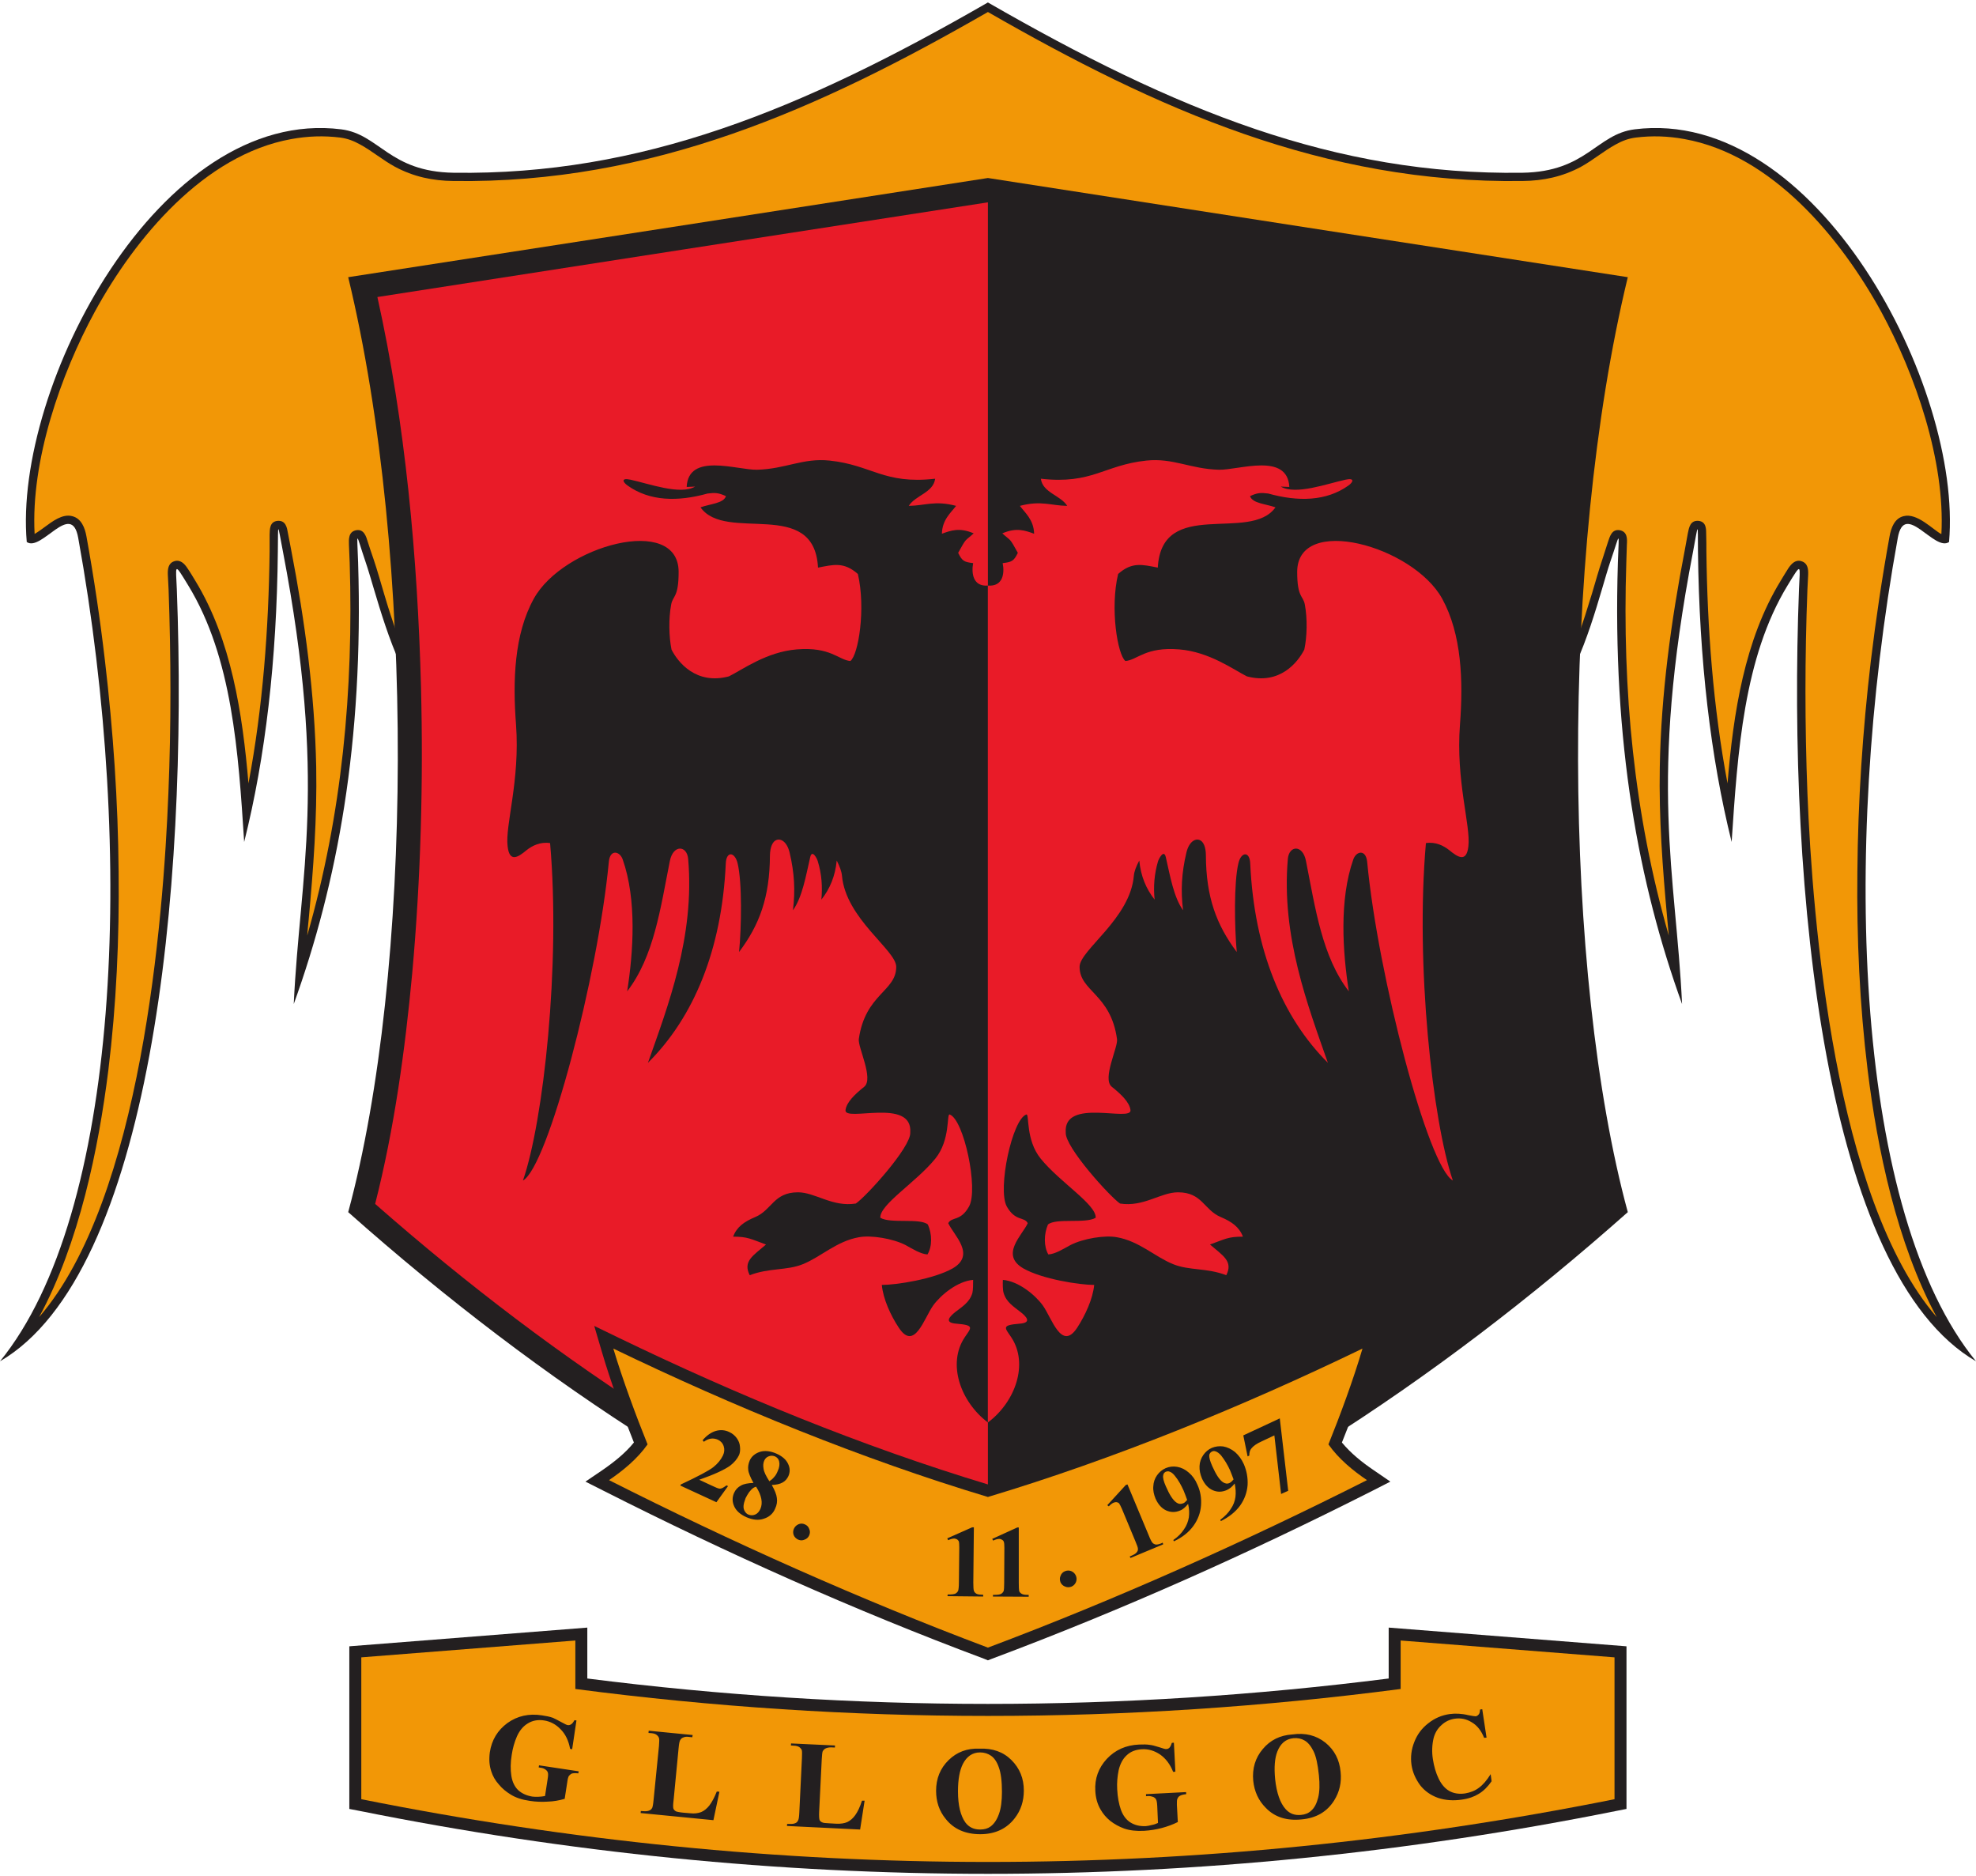
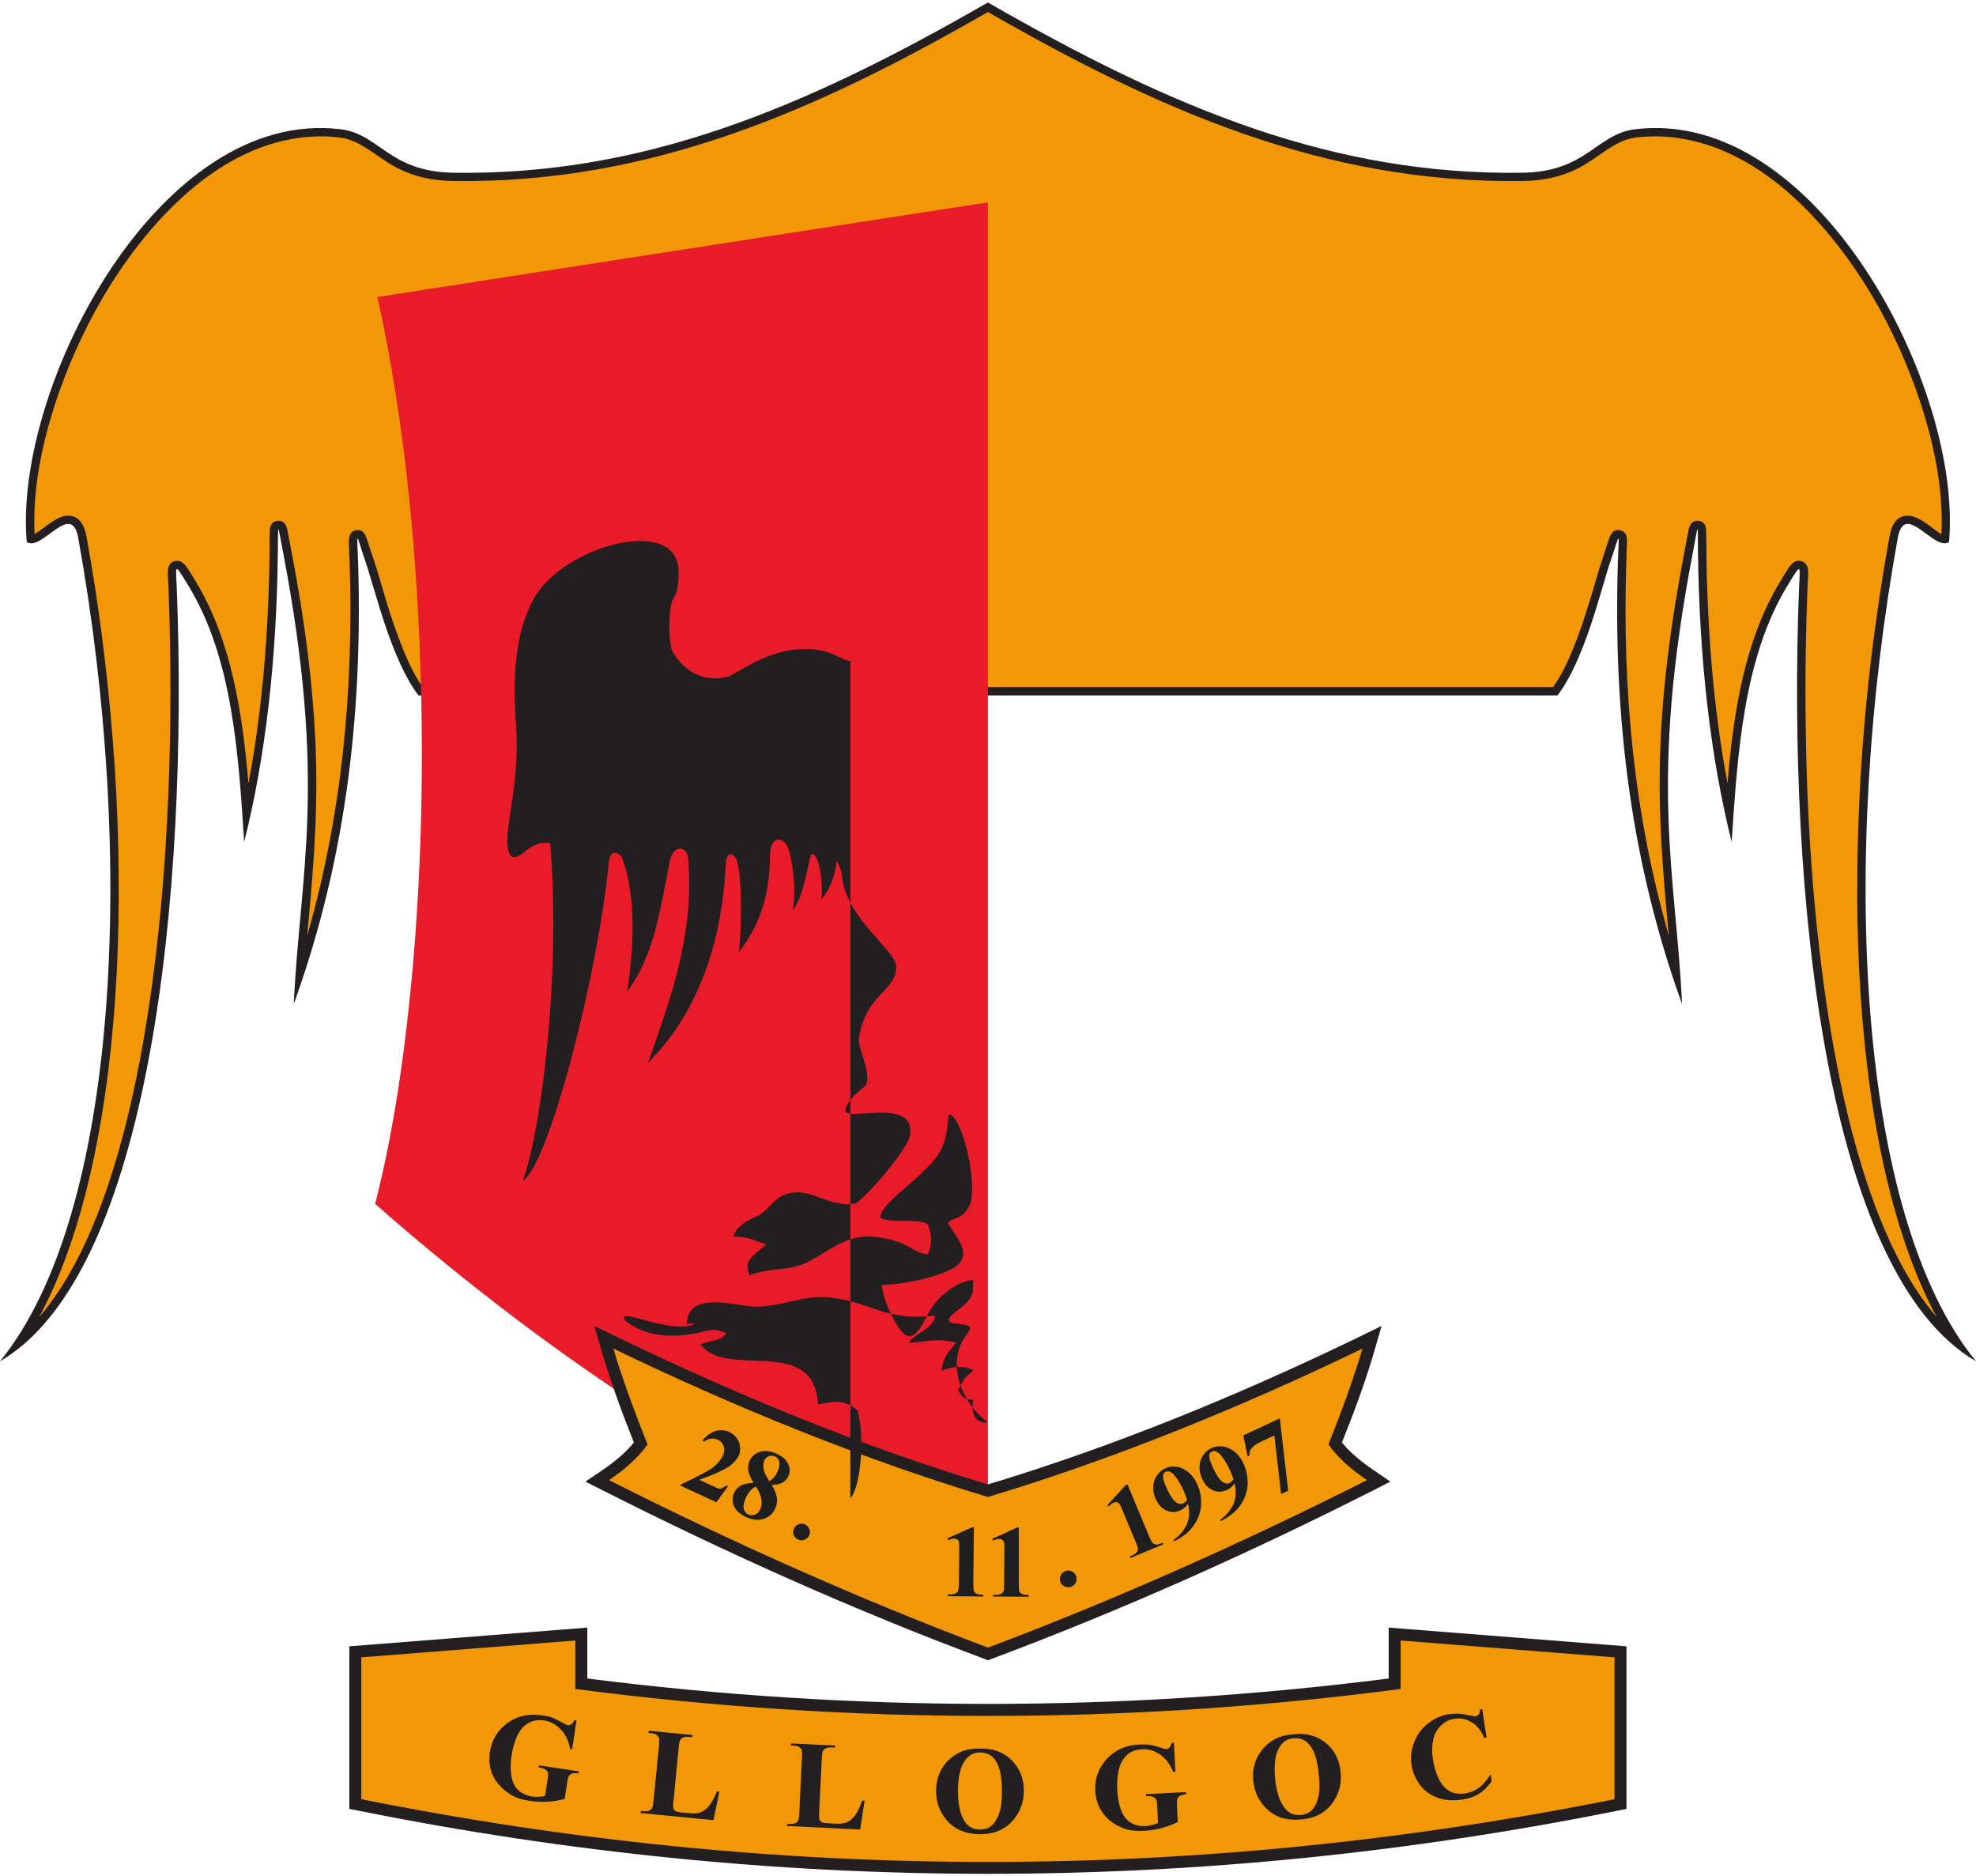
<svg xmlns="http://www.w3.org/2000/svg" xml:space="preserve" width="105.607mm" height="100.25mm" version="1.1" style="shape-rendering:geometricPrecision; text-rendering:geometricPrecision; image-rendering:optimizeQuality; fill-rule:evenodd; clip-rule:evenodd" viewBox="0 0 10561 10025">
  <defs>
    <style type="text/css">
   
    .fil0 {fill:#231F20}
    .fil2 {fill:#E91B28}
    .fil1 {fill:#F29706}
    .fil4 {fill:#1F1E1E;fill-rule:nonzero}
    .fil3 {fill:#231F20;fill-rule:nonzero}
   
  </style>
  </defs>
  <g id="Layer_x0020_1">
    <g id="_3127445904576">
      <g>
        <path class="fil0" d="M8606 3003c55,-159 47,-176 41,2 -30,965 111,1718 343,2360 -33,-702 -181,-1173 59,-2419 29,-156 25,-159 26,0 7,581 67,1099 180,1553 32,-479 64,-985 299,-1371 78,-128 66,-109 61,19 -62,1620 139,3657 946,4127 -642,-787 -725,-2705 -418,-4400 36,-202 196,77 274,22 72,-829 -709,-2328 -1681,-2205 -204,26 -256,227 -600,232 -1001,14 -1855,-334 -2856,-910 -1000,576 -1854,924 -2855,910 -345,-5 -397,-206 -601,-232 -971,-123 -1753,1376 -1681,2205 78,55 239,-224 275,-22 307,1695 223,3613 -418,4400 806,-470 1007,-2507 945,-4127 -5,-128 -17,-147 61,-19 236,386 268,892 299,1371 114,-454 174,-972 180,-1553 2,-159 -3,-156 27,0 239,1246 91,1717 58,2419 232,-642 374,-1395 344,-2360 -6,-178 -14,-161 40,-2 50,145 138,526 283,713l3043 0 3044 0c145,-187 233,-568 282,-713z" />
        <path class="fil1" d="M9233 4186c31,-376 91,-767 283,-1081 14,-23 28,-47 43,-70 16,-23 38,-47 70,-36 34,11 36,44 35,72 -1,26 -3,52 -4,78 -14,362 -14,726 0,1089 27,678 145,2167 691,2800 -214,-397 -318,-903 -369,-1319 -43,-351 -59,-706 -55,-1060 3,-376 28,-754 72,-1128 27,-223 60,-445 100,-665 8,-45 26,-96 75,-108 73,-19 156,72 202,96 21,-391 -140,-855 -322,-1189 -216,-394 -584,-838 -1051,-922 -86,-16 -174,-19 -261,-8 -39,5 -73,18 -107,37 -64,35 -120,83 -185,119 -99,53 -201,75 -313,76 -1062,15 -1953,-384 -2857,-903 -903,519 -1794,918 -2856,903 -112,-1 -214,-23 -313,-76 -66,-36 -122,-84 -186,-119 -34,-19 -68,-32 -106,-37 -88,-11 -175,-8 -262,8 -466,84 -835,528 -1050,922 -182,334 -343,797 -322,1188 19,-11 46,-31 54,-37 40,-29 94,-72 147,-58 49,12 68,63 76,108 40,220 73,442 99,665 44,374 70,752 73,1128 4,354 -12,709 -55,1060 -52,416 -155,922 -370,1319 547,-633 664,-2122 691,-2800 15,-363 14,-727 1,-1089 -1,-26 -3,-52 -4,-78 -1,-28 1,-61 34,-72 32,-11 55,13 70,36 16,23 30,47 44,70 191,314 251,705 283,1081 77,-408 108,-828 113,-1240 0,-30 0,-60 0,-89 1,-30 0,-70 43,-74 44,-3 50,37 55,66 6,29 11,59 17,88 74,383 126,771 134,1161 5,275 -15,540 -40,813 -3,30 -6,59 -8,88 186,-648 248,-1310 227,-1992 -1,-32 -3,-64 -4,-96 -1,-30 -3,-70 39,-78 42,-7 53,34 62,63 10,31 20,62 31,93 20,59 37,121 55,181 23,78 48,157 77,234 32,88 75,189 130,267l6042 0c56,-78 98,-179 131,-267 29,-77 53,-156 77,-234 18,-60 35,-122 55,-181 10,-31 20,-62 30,-93 10,-29 20,-70 63,-63 42,8 40,48 38,78 -1,32 -2,64 -3,96 -22,682 41,1344 227,1992 -3,-29 -5,-58 -8,-88 -25,-273 -45,-538 -40,-813 7,-390 60,-778 134,-1161 5,-29 11,-59 16,-88 6,-29 12,-69 56,-66 43,4 42,44 42,74 1,29 1,59 1,89 5,412 36,832 113,1240z" />
      </g>
-       <path class="fil0" d="M5280 951c-1139,177 -2279,354 -3419,530 362,1497 345,3723 0,4996 1039,922 2164,1654 3419,2137 1256,-483 2380,-1215 3420,-2137 -346,-1273 -363,-3499 0,-4996 -1140,-176 -2280,-353 -3420,-530z" />
      <path class="fil2" d="M5280 1081c-1088,168 -2175,337 -3263,506 150,674 215,1396 233,2082 13,510 -1,1025 -47,1533 -38,409 -96,831 -198,1231 978,859 2060,1569 3275,2043l0 -7395z" />
      <g>
        <path class="fil0" d="M5280 7932c676,-204 1340,-477 1975,-784l129 -63 -40 139c-48,163 -108,326 -172,484 48,58 108,106 170,148l89 61 -96 49c-660,334 -1340,638 -2032,897l-23 9 -22 -9c-693,-259 -1372,-563 -2032,-897l-97 -49 90 -61c61,-42 122,-90 169,-148 -63,-158 -123,-321 -171,-484l-41 -139 130 63c635,307 1299,580 1974,784z" />
        <path class="fil1" d="M5280 8804c679,-255 1370,-564 2026,-895 -75,-51 -151,-113 -206,-191 61,-151 133,-345 182,-512 -641,310 -1329,591 -2002,793 -672,-202 -1360,-483 -2002,-793 50,167 122,361 183,512 -55,78 -131,140 -206,191 655,331 1347,640 2025,895z" />
      </g>
      <g>
-         <path class="fil0" d="M4545 3532c-63,-5 -105,-77 -287,-62 -161,13 -291,109 -362,144 -176,47 -273,-76 -307,-143 -14,-69 -16,-165 -2,-240 9,-50 40,-36 40,-175 0,-310 -618,-140 -774,143 -105,190 -113,438 -95,673 22,300 -59,538 -45,650 10,91 59,56 101,21 30,-24 74,-46 126,-38 57,649 -36,1489 -145,1803 133,-72 401,-1092 459,-1703 6,-68 58,-58 74,-13 76,216 57,495 24,705 143,-185 178,-444 228,-696 18,-90 92,-84 98,-11 36,413 -108,786 -215,1089 244,-242 395,-603 416,-1065 3,-68 48,-62 63,-2 25,103 21,343 8,475 109,-145 164,-292 165,-517 1,-43 14,-75 36,-82 23,-8 55,10 69,67 26,110 31,202 18,309 50,-70 69,-183 92,-283 10,-45 37,6 41,22 21,68 25,136 19,204 45,-57 74,-125 82,-209 16,32 26,59 28,81 20,230 290,398 290,487 0,132 -165,144 -200,386 -6,43 81,212 29,255 -50,40 -94,82 -100,124 -10,68 360,-69 346,121 4,78 -237,343 -291,379 -125,20 -217,-60 -309,-60 -130,0 -139,94 -228,132 -60,25 -99,53 -119,105 78,0 93,12 176,42 -68,59 -125,89 -87,164 104,-40 198,-24 284,-59 97,-39 180,-123 300,-144 65,-12 181,7 249,42 38,21 81,48 117,50 26,-43 25,-109 2,-160 -43,-36 -200,-3 -254,-36 -4,-71 191,-189 294,-316 81,-100 60,-238 76,-236 76,24 156,400 104,492 -45,81 -92,53 -111,89 29,64 150,169 23,242 -101,57 -300,88 -378,88 7,74 46,161 91,229 84,127 135,-52 184,-120 40,-55 129,-129 213,-136 0,19 0,55 -4,70 -15,51 -56,74 -93,103 -28,23 -60,56 7,61 101,8 79,22 45,73 -94,141 -23,344 124,455l0 -4141 0 -10 0 -321c-79,6 -89,-64 -79,-120 -46,-6 -58,-9 -80,-55 46,-83 34,-60 83,-104 -76,-33 -123,-15 -170,2 2,-76 49,-113 76,-149 -114,-30 -166,-1 -253,0 36,-57 131,-70 141,-145 -275,31 -337,-73 -564,-97 -143,-15 -235,45 -388,49 -107,2 -367,-94 -376,92 15,-1 30,-1 45,-2 -79,47 -248,-16 -346,-37 -52,-11 -40,14 -14,32 117,83 266,87 427,42 41,-5 58,-4 98,14 -13,39 -84,41 -136,60 135,191 608,-56 628,322 83,-16 138,-32 213,34 43,184 3,432 -40,465z" />
-         <path class="fil2" d="M6015 3532c64,-5 106,-77 288,-62 161,13 291,109 361,144 177,47 273,-76 307,-143 15,-69 17,-165 3,-240 -9,-50 -41,-36 -41,-175 0,-310 619,-140 775,143 104,190 113,438 95,673 -23,300 58,538 45,650 -10,91 -59,56 -102,21 -30,-24 -73,-46 -125,-38 -57,649 36,1489 144,1803 -132,-72 -400,-1092 -458,-1703 -7,-68 -58,-58 -74,-13 -76,216 -57,495 -24,705 -143,-185 -179,-444 -229,-696 -17,-90 -91,-84 -97,-11 -36,413 108,786 214,1089 -243,-242 -394,-603 -415,-1065 -3,-68 -49,-62 -63,-2 -25,103 -21,343 -9,475 -108,-145 -164,-292 -165,-517 0,-43 -13,-75 -35,-82 -23,-8 -55,10 -69,67 -26,110 -31,202 -18,309 -50,-70 -69,-183 -92,-283 -10,-45 -37,6 -42,22 -20,68 -25,136 -18,204 -45,-57 -74,-125 -82,-209 -17,32 -27,59 -29,81 -19,230 -290,398 -290,487 0,132 166,144 200,386 7,43 -81,212 -28,255 50,40 94,82 100,124 10,68 -360,-69 -346,121 -4,78 237,343 290,379 126,20 217,-60 310,-60 130,0 138,94 228,132 59,25 99,53 119,105 -79,0 -93,12 -176,42 68,59 125,89 87,164 -104,-40 -198,-24 -284,-59 -97,-39 -181,-123 -301,-144 -65,-12 -180,7 -248,42 -39,21 -81,48 -118,50 -25,-43 -24,-109 -2,-160 44,-36 201,-3 255,-36 4,-71 -191,-189 -294,-316 -81,-100 -60,-238 -76,-236 -76,24 -156,400 -105,492 46,81 93,53 112,89 -29,64 -150,169 -23,242 100,57 300,88 378,88 -7,74 -47,161 -91,229 -84,127 -135,-52 -184,-120 -40,-55 -129,-129 -213,-136 -1,19 -1,55 4,70 15,51 56,74 92,103 29,23 61,56 -6,61 -101,8 -79,22 -45,73 93,141 23,344 -125,455l0 -4141 0 -10 0 -321c80,6 90,-64 79,-120 47,-6 59,-9 81,-55 -46,-83 -34,-60 -83,-104 76,-33 123,-15 170,2 -2,-76 -50,-113 -76,-149 114,-30 166,-1 253,0 -36,-57 -131,-70 -141,-145 275,31 337,-73 564,-97 143,-15 235,45 388,49 107,2 366,-94 376,92 -15,-1 -30,-1 -46,-2 80,47 249,-16 347,-37 51,-11 40,14 14,32 -117,83 -267,87 -428,42 -41,-5 -58,-4 -97,14 13,39 83,41 136,60 -136,191 -608,-56 -629,322 -82,-16 -138,-32 -212,34 -44,184 -3,432 39,465z" />
+         <path class="fil0" d="M4545 3532c-63,-5 -105,-77 -287,-62 -161,13 -291,109 -362,144 -176,47 -273,-76 -307,-143 -14,-69 -16,-165 -2,-240 9,-50 40,-36 40,-175 0,-310 -618,-140 -774,143 -105,190 -113,438 -95,673 22,300 -59,538 -45,650 10,91 59,56 101,21 30,-24 74,-46 126,-38 57,649 -36,1489 -145,1803 133,-72 401,-1092 459,-1703 6,-68 58,-58 74,-13 76,216 57,495 24,705 143,-185 178,-444 228,-696 18,-90 92,-84 98,-11 36,413 -108,786 -215,1089 244,-242 395,-603 416,-1065 3,-68 48,-62 63,-2 25,103 21,343 8,475 109,-145 164,-292 165,-517 1,-43 14,-75 36,-82 23,-8 55,10 69,67 26,110 31,202 18,309 50,-70 69,-183 92,-283 10,-45 37,6 41,22 21,68 25,136 19,204 45,-57 74,-125 82,-209 16,32 26,59 28,81 20,230 290,398 290,487 0,132 -165,144 -200,386 -6,43 81,212 29,255 -50,40 -94,82 -100,124 -10,68 360,-69 346,121 4,78 -237,343 -291,379 -125,20 -217,-60 -309,-60 -130,0 -139,94 -228,132 -60,25 -99,53 -119,105 78,0 93,12 176,42 -68,59 -125,89 -87,164 104,-40 198,-24 284,-59 97,-39 180,-123 300,-144 65,-12 181,7 249,42 38,21 81,48 117,50 26,-43 25,-109 2,-160 -43,-36 -200,-3 -254,-36 -4,-71 191,-189 294,-316 81,-100 60,-238 76,-236 76,24 156,400 104,492 -45,81 -92,53 -111,89 29,64 150,169 23,242 -101,57 -300,88 -378,88 7,74 46,161 91,229 84,127 135,-52 184,-120 40,-55 129,-129 213,-136 0,19 0,55 -4,70 -15,51 -56,74 -93,103 -28,23 -60,56 7,61 101,8 79,22 45,73 -94,141 -23,344 124,455c-79,6 -89,-64 -79,-120 -46,-6 -58,-9 -80,-55 46,-83 34,-60 83,-104 -76,-33 -123,-15 -170,2 2,-76 49,-113 76,-149 -114,-30 -166,-1 -253,0 36,-57 131,-70 141,-145 -275,31 -337,-73 -564,-97 -143,-15 -235,45 -388,49 -107,2 -367,-94 -376,92 15,-1 30,-1 45,-2 -79,47 -248,-16 -346,-37 -52,-11 -40,14 -14,32 117,83 266,87 427,42 41,-5 58,-4 98,14 -13,39 -84,41 -136,60 135,191 608,-56 628,322 83,-16 138,-32 213,34 43,184 3,432 -40,465z" />
      </g>
      <path class="fil0" d="M3139 8969c1424,181 2858,181 4283,0l0 -272 1271 100 0 59c0,252 0,505 0,758l0 52 -51 10c-2236,449 -4487,449 -6723,0l-52 -10 0 -52c0,-253 0,-506 0,-758l0 -59 1272 -100 0 272z" />
      <path class="fil1" d="M1931 8856l1144 -90 0 259c1470,192 2941,192 4411,0l0 -259 1143 90c0,291 0,467 0,758 -2232,447 -4465,447 -6698,0 0,-291 0,-467 0,-758z" />
      <path class="fil3" d="M3081 9193l-23 154 -11 -2c-8,-44 -25,-79 -51,-105 -25,-26 -55,-42 -89,-47 -33,-5 -62,1 -86,16 -25,15 -44,38 -58,69 -14,32 -23,65 -28,99 -7,42 -7,79 -2,112 5,33 18,59 37,77 20,18 45,29 75,34 11,1 22,2 33,1 11,0 23,-2 35,-4l14 -91c3,-17 3,-29 1,-34 -1,-5 -5,-11 -12,-16 -7,-5 -15,-9 -26,-10l-11 -2 2 -11 212 32 -2 11c-16,-2 -28,-1 -35,1 -6,3 -12,8 -17,15 -2,4 -5,14 -7,30l-14 90c-30,9 -60,14 -91,15 -31,2 -63,1 -95,-4 -42,-6 -75,-17 -101,-33 -25,-15 -47,-33 -65,-55 -19,-21 -32,-44 -40,-69 -11,-32 -13,-66 -8,-103 10,-65 41,-117 94,-156 53,-38 115,-52 185,-41 21,3 41,7 58,13 9,4 23,11 43,22 20,11 32,17 36,17 6,1 12,0 18,-4 6,-3 12,-11 18,-22l11 1zm764 381l-32 152 -389 -38 1 -11 15 1c12,1 23,0 31,-4 6,-2 11,-7 15,-14 2,-5 5,-19 7,-41l29 -290c2,-22 2,-37 0,-42 -2,-6 -6,-12 -13,-17 -6,-5 -16,-8 -28,-9l-15 -1 1 -12 235 23 -2 12 -19 -2c-13,-2 -23,0 -31,4 -6,2 -11,7 -15,14 -3,5 -6,18 -8,41l-27 280c-3,23 -3,37 -1,44 2,6 7,11 14,15 5,2 18,5 39,7l36 3c23,3 43,0 59,-6 17,-7 31,-19 44,-35 13,-17 27,-42 40,-75l14 1zm776 48l-24 154 -391 -19 1 -11 15 0c12,1 23,-1 31,-5 6,-3 10,-8 13,-15 3,-5 5,-19 6,-41l14 -291c1,-23 1,-37 -1,-43 -3,-6 -7,-11 -14,-16 -7,-4 -17,-7 -29,-7l-15 -1 1 -11 235 11 -1 11 -19 -1c-13,0 -23,2 -31,6 -6,3 -11,8 -15,15 -2,5 -4,19 -5,41l-14 282c-1,22 0,37 2,43 2,6 7,11 15,14 5,3 18,4 39,5l36 2c24,1 43,-2 59,-9 16,-8 30,-20 42,-37 13,-18 25,-43 36,-77l14 0zm614 -278c70,-3 127,17 171,61 44,44 66,98 66,163 0,56 -16,106 -49,148 -43,56 -105,85 -184,85 -79,0 -141,-27 -184,-81 -35,-42 -52,-93 -52,-151 0,-65 22,-120 67,-164 44,-43 99,-64 165,-61zm3 20c-40,0 -71,21 -92,62 -17,34 -26,82 -26,146 0,75 14,131 40,167 19,25 45,37 78,37 23,0 41,-5 56,-16 19,-14 34,-36 45,-67 11,-30 16,-70 16,-119 0,-58 -6,-102 -17,-131 -10,-29 -24,-49 -41,-61 -17,-12 -37,-18 -59,-18zm1036 -52l8 155 -12 1c-16,-41 -40,-72 -70,-93 -30,-20 -62,-30 -97,-28 -33,2 -60,12 -81,32 -21,19 -35,46 -43,79 -7,34 -10,68 -8,103 2,42 9,79 20,110 12,32 29,54 52,68 23,14 49,20 80,19 11,-1 21,-3 32,-6 12,-2 23,-6 34,-11l-4 -91c-1,-18 -3,-29 -6,-34 -2,-5 -7,-10 -15,-14 -8,-3 -17,-5 -27,-5l-12 1 0 -11 214 -11 1 11c-17,2 -28,5 -34,9 -6,3 -11,9 -14,18 -2,4 -2,14 -2,30l5 92c-28,14 -56,24 -86,32 -30,8 -62,13 -95,15 -41,2 -76,-2 -105,-12 -28,-10 -53,-24 -75,-41 -22,-18 -39,-38 -52,-61 -17,-29 -26,-62 -28,-99 -4,-66 17,-123 61,-171 45,-48 102,-74 173,-77 22,-1 42,-1 59,2 10,1 26,5 48,12 21,7 34,11 38,10 6,0 12,-2 17,-7 5,-5 9,-13 13,-26l11 -1zm633 -44c70,-10 128,5 177,44 48,39 75,91 81,156 6,56 -6,107 -34,152 -38,61 -96,95 -175,102 -79,8 -143,-12 -191,-62 -39,-39 -61,-87 -67,-145 -6,-65 11,-122 51,-169 40,-48 93,-74 158,-78zm6 20c-41,4 -69,28 -86,71 -14,35 -18,84 -12,147 8,75 27,129 57,162 21,23 47,33 81,30 22,-2 40,-9 54,-22 18,-15 30,-39 38,-70 8,-32 9,-72 4,-120 -6,-58 -15,-101 -29,-129 -14,-28 -30,-47 -48,-57 -17,-10 -37,-14 -59,-12zm1009 -155l23 152 -13 1c-15,-38 -37,-66 -66,-83 -29,-18 -59,-24 -92,-19 -27,4 -51,16 -71,35 -21,19 -34,42 -41,69 -8,34 -10,72 -4,111 6,39 16,74 31,105 15,31 34,53 57,66 23,13 52,18 85,13 28,-5 52,-14 73,-30 21,-15 42,-39 63,-73l5 38c-20,29 -43,52 -68,67 -24,15 -54,26 -90,31 -46,7 -89,4 -128,-9 -39,-14 -71,-36 -96,-68 -24,-33 -40,-68 -46,-108 -6,-42 -1,-83 15,-123 16,-41 41,-74 75,-100 34,-27 72,-43 114,-49 30,-4 63,-3 100,6 20,4 34,6 39,6 7,-1 12,-5 17,-11 4,-5 6,-14 6,-25l12 -2z" />
      <path class="fil4" d="M6847 7983l-36 -313 -68 32c-27,12 -45,25 -55,38 -8,9 -11,22 -11,38l-9 4 -23 -112 195 -91 45 387 -38 17zm-254 -78c-7,-18 -13,-35 -19,-49 -13,-29 -29,-55 -47,-78 -10,-12 -21,-20 -31,-23 -6,-2 -12,-2 -18,1 -8,4 -13,10 -15,19 -1,13 4,32 16,59 20,45 39,74 57,86 12,8 24,10 36,4 6,-3 13,-9 21,-19zm-68 223l-3 -7c24,-18 43,-37 56,-58 14,-20 22,-42 25,-64 3,-23 1,-47 -4,-72 -8,10 -15,17 -21,22 -7,5 -14,10 -21,13 -25,11 -50,12 -75,1 -25,-11 -44,-32 -58,-63 -9,-22 -14,-43 -13,-66 1,-22 8,-41 20,-59 12,-17 27,-30 45,-38 19,-8 40,-11 62,-8 22,4 43,14 63,30 19,17 35,38 47,65 15,35 22,72 20,111 -3,39 -16,76 -40,110 -25,34 -59,61 -103,83zm-180 -113c-7,-19 -13,-36 -19,-50 -13,-29 -28,-56 -46,-78 -10,-13 -20,-21 -31,-24 -6,-2 -12,-1 -18,1 -8,4 -13,10 -14,19 -3,12 2,32 14,59 20,46 38,74 57,87 11,8 23,9 35,4 7,-2 14,-9 22,-18zm-71 221l-3 -7c25,-17 44,-37 57,-57 14,-20 22,-41 26,-64 3,-23 2,-46 -4,-72 -8,10 -15,17 -21,22 -6,5 -13,10 -21,13 -25,11 -50,11 -75,0 -24,-11 -43,-32 -57,-63 -9,-22 -14,-44 -12,-66 1,-22 8,-42 20,-59 12,-17 28,-30 46,-38 19,-8 40,-11 62,-7 22,4 43,14 62,31 19,16 35,38 46,65 16,35 22,72 19,111 -3,39 -17,76 -41,109 -25,34 -59,61 -104,82zm-248 -304l114 273c8,21 15,33 19,38 4,5 10,8 17,10 8,1 18,-1 30,-6l8 -4 3 9 -175 73 -4 -8 9 -4c14,-6 24,-12 28,-18 5,-5 7,-12 7,-18 0,-7 -5,-21 -14,-42l-72 -173c-7,-16 -12,-25 -15,-29 -3,-3 -7,-5 -12,-6 -5,-1 -10,0 -16,2 -8,3 -17,10 -27,20l-8 -6 99 -108 9 -3zm-301 463c12,5 20,13 25,24 5,11 5,23 1,34 -5,12 -13,20 -24,25 -11,4 -22,5 -34,0 -11,-4 -20,-12 -25,-23 -4,-12 -5,-23 0,-34 4,-12 12,-20 23,-25 12,-5 23,-5 34,-1zm-520 -234l-3 296c0,22 1,37 3,43 2,6 6,11 12,15 6,4 16,6 30,6l8 1 0 9 -191 -2 1 -9 9 0c16,0 27,-2 33,-5 7,-4 11,-9 14,-15 2,-6 4,-21 4,-44l2 -188c0,-16 -1,-27 -2,-31 -2,-4 -5,-8 -9,-11 -5,-3 -10,-4 -15,-5 -9,0 -20,3 -34,9l-4 -10 133 -59 9 0zm240 1l0 296c0,23 1,37 2,43 2,6 6,11 13,15 6,4 16,6 30,6l8 0 0 10 -191 -1 0 -9 10 0c16,0 27,-2 33,-5 7,-4 11,-9 14,-15 2,-6 3,-21 3,-44l1 -188c0,-17 -1,-27 -3,-31 -1,-5 -4,-8 -9,-11 -4,-3 -9,-5 -15,-5 -9,0 -20,3 -33,9l-5 -9 134 -61 8 0zm-1144 -17c12,5 20,13 24,25 5,11 5,22 0,34 -5,11 -13,19 -25,23 -11,5 -22,5 -34,0 -11,-5 -19,-13 -24,-24 -4,-11 -4,-23 1,-34 5,-11 13,-19 24,-24 11,-5 23,-5 34,0zm-260 -201c-7,2 -13,5 -17,8 -5,4 -12,11 -20,21 -7,10 -13,20 -19,32 -6,16 -10,29 -11,41 -1,13 2,22 7,30 5,8 11,14 19,17 12,5 24,5 36,0 12,-5 21,-15 28,-30 14,-32 7,-72 -23,-119zm71 -29c9,-6 18,-13 25,-22 8,-8 14,-19 19,-31 10,-21 12,-39 8,-54 -3,-12 -10,-20 -22,-26 -11,-4 -22,-5 -34,0 -11,4 -19,12 -24,24 -5,12 -6,26 -3,42 2,17 13,39 31,67zm13 20c16,28 25,51 27,69 3,19 0,38 -9,57 -11,27 -32,45 -60,54 -28,10 -59,7 -94,-8 -33,-15 -54,-34 -65,-58 -11,-24 -11,-48 -1,-71 8,-18 20,-31 37,-40 16,-9 38,-13 67,-14 -17,-31 -27,-55 -28,-71 -2,-16 1,-32 8,-49 10,-22 28,-37 54,-46 26,-8 56,-5 88,9 32,14 53,33 63,55 11,22 11,44 2,65 -7,15 -17,27 -32,35 -14,8 -34,12 -57,13zm-296 92l-193 -89 3 -6c92,-43 150,-74 173,-92 24,-19 41,-40 52,-63 8,-17 9,-33 4,-49 -5,-16 -16,-28 -31,-35 -25,-11 -50,-8 -75,11l-7 -8c23,-27 47,-43 71,-50 25,-7 49,-5 72,6 17,8 30,19 40,33 10,14 16,29 17,46 2,17 0,32 -5,44 -10,21 -26,40 -48,57 -31,22 -85,47 -165,75l71 33c17,8 29,13 35,14 6,1 11,0 16,-2 5,-2 13,-7 24,-15l8 4 -62 86z" />
    </g>
  </g>
</svg>